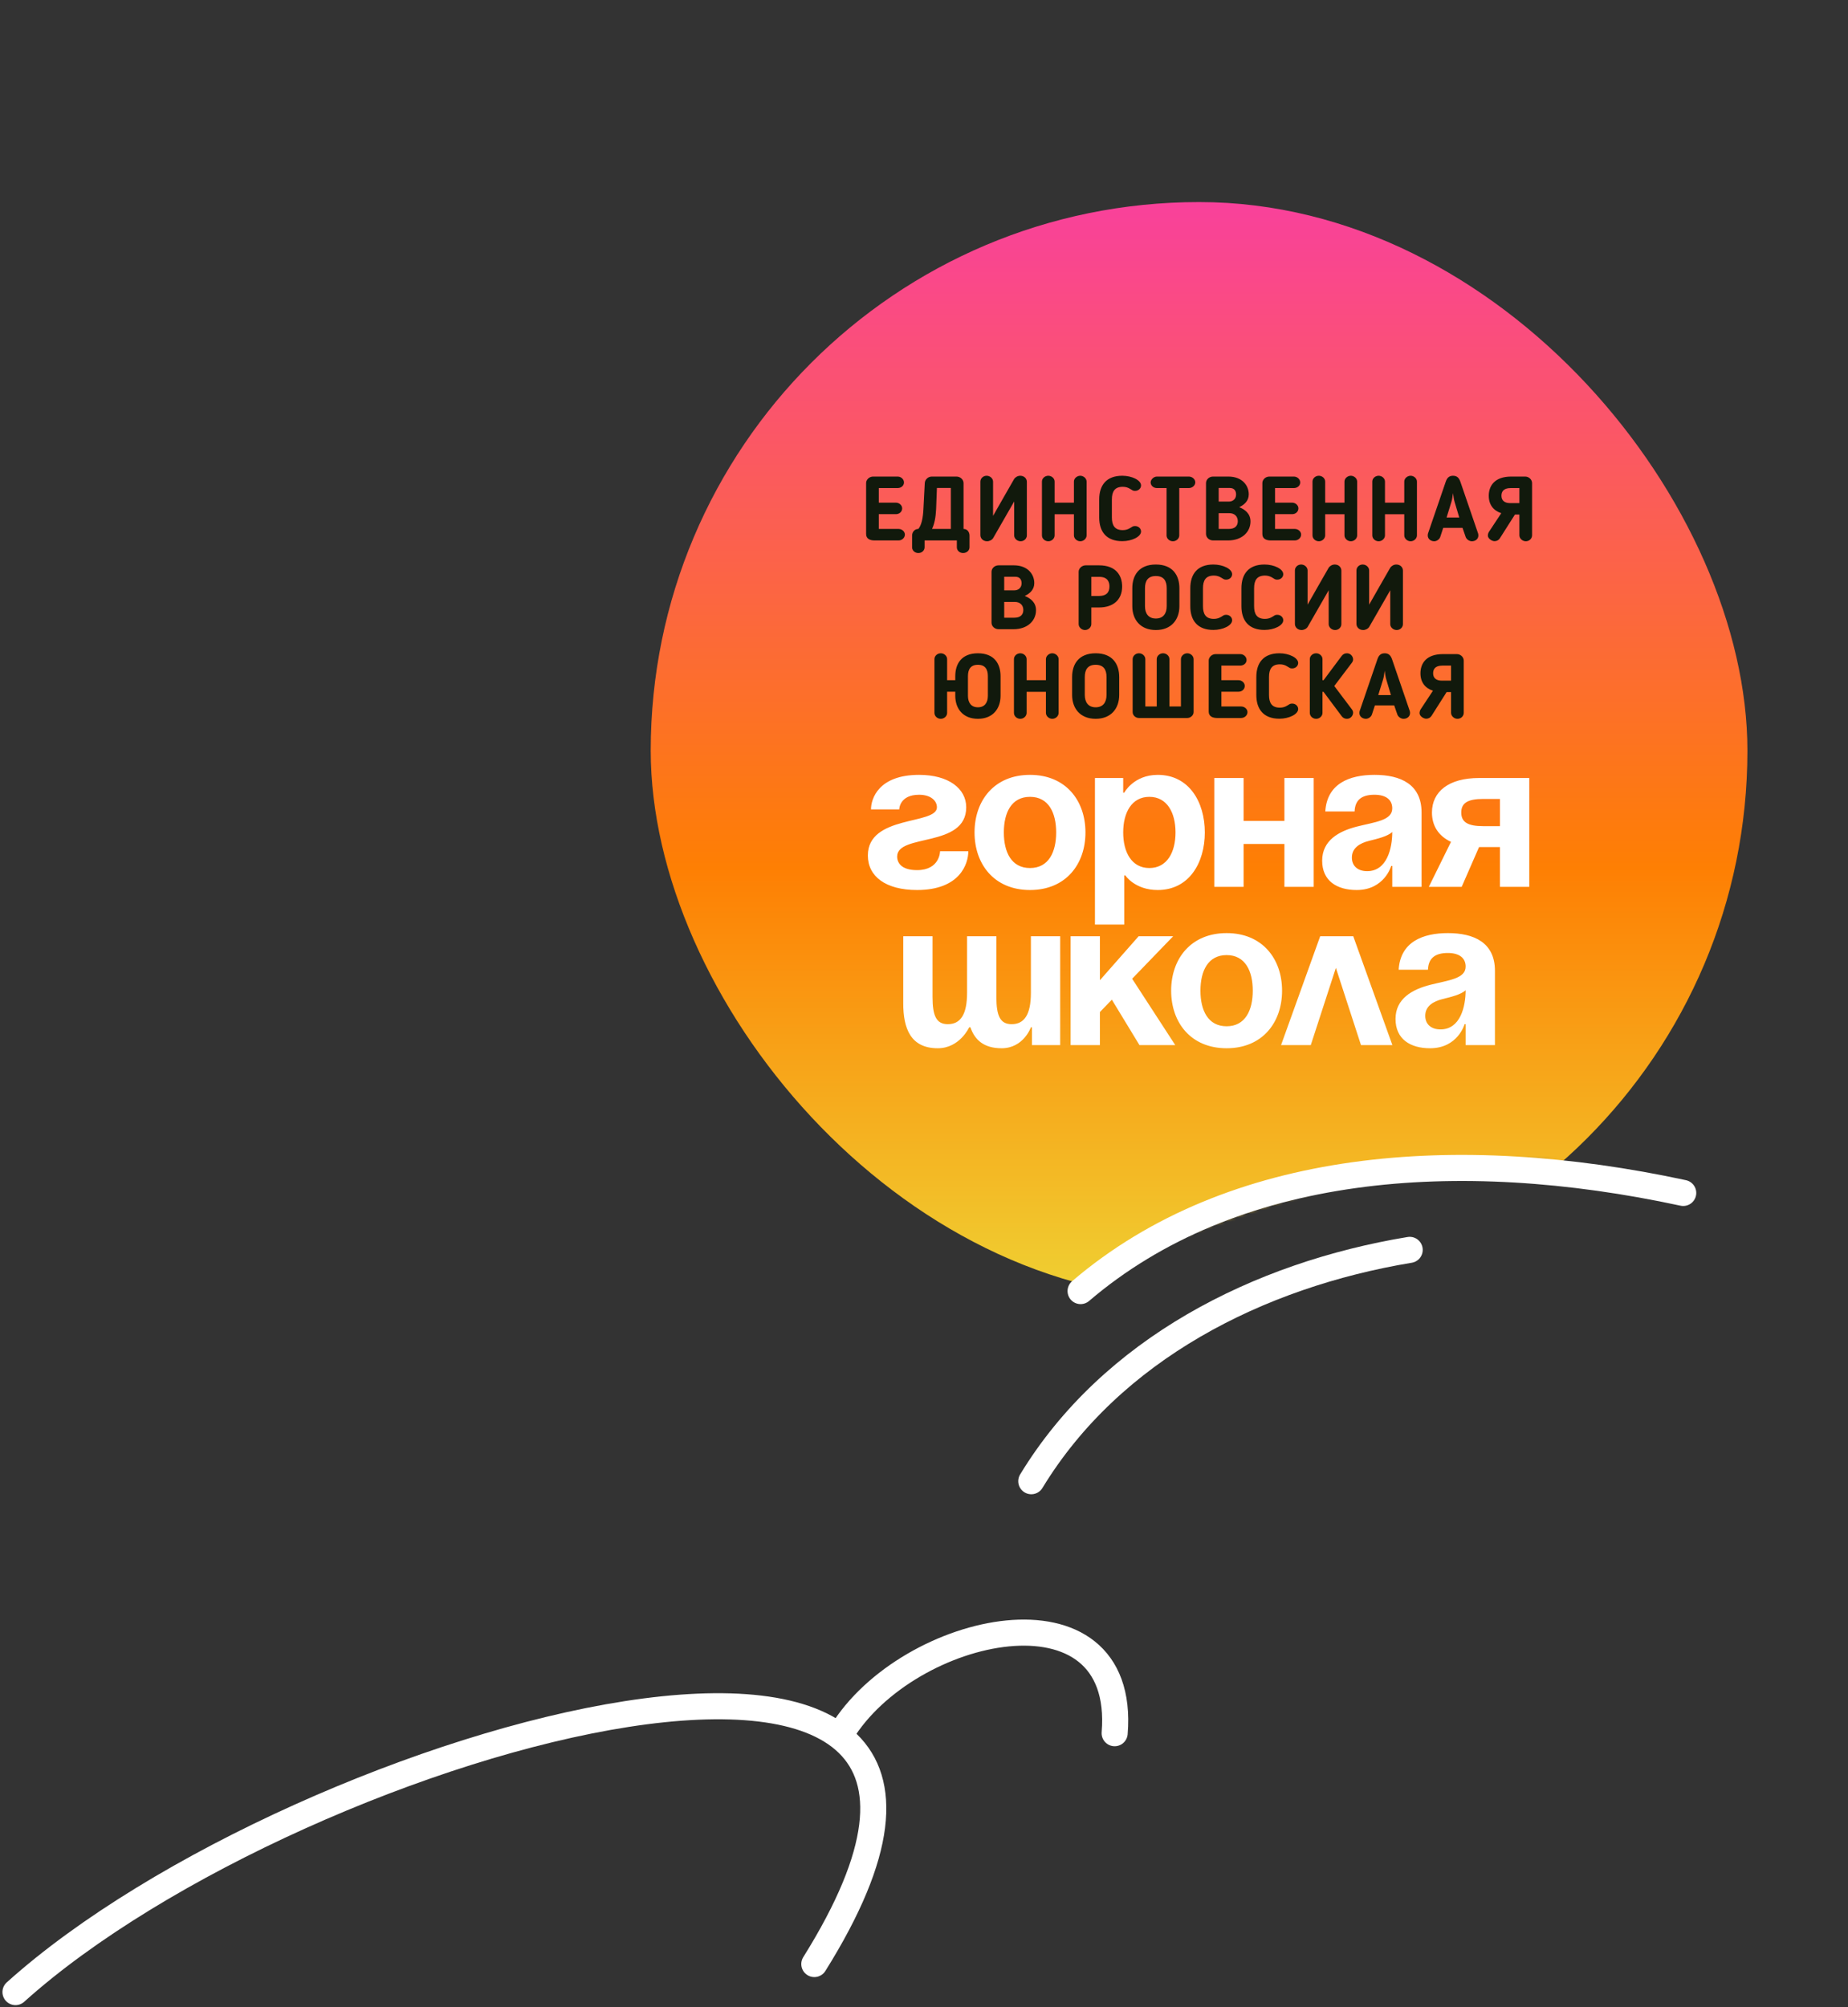
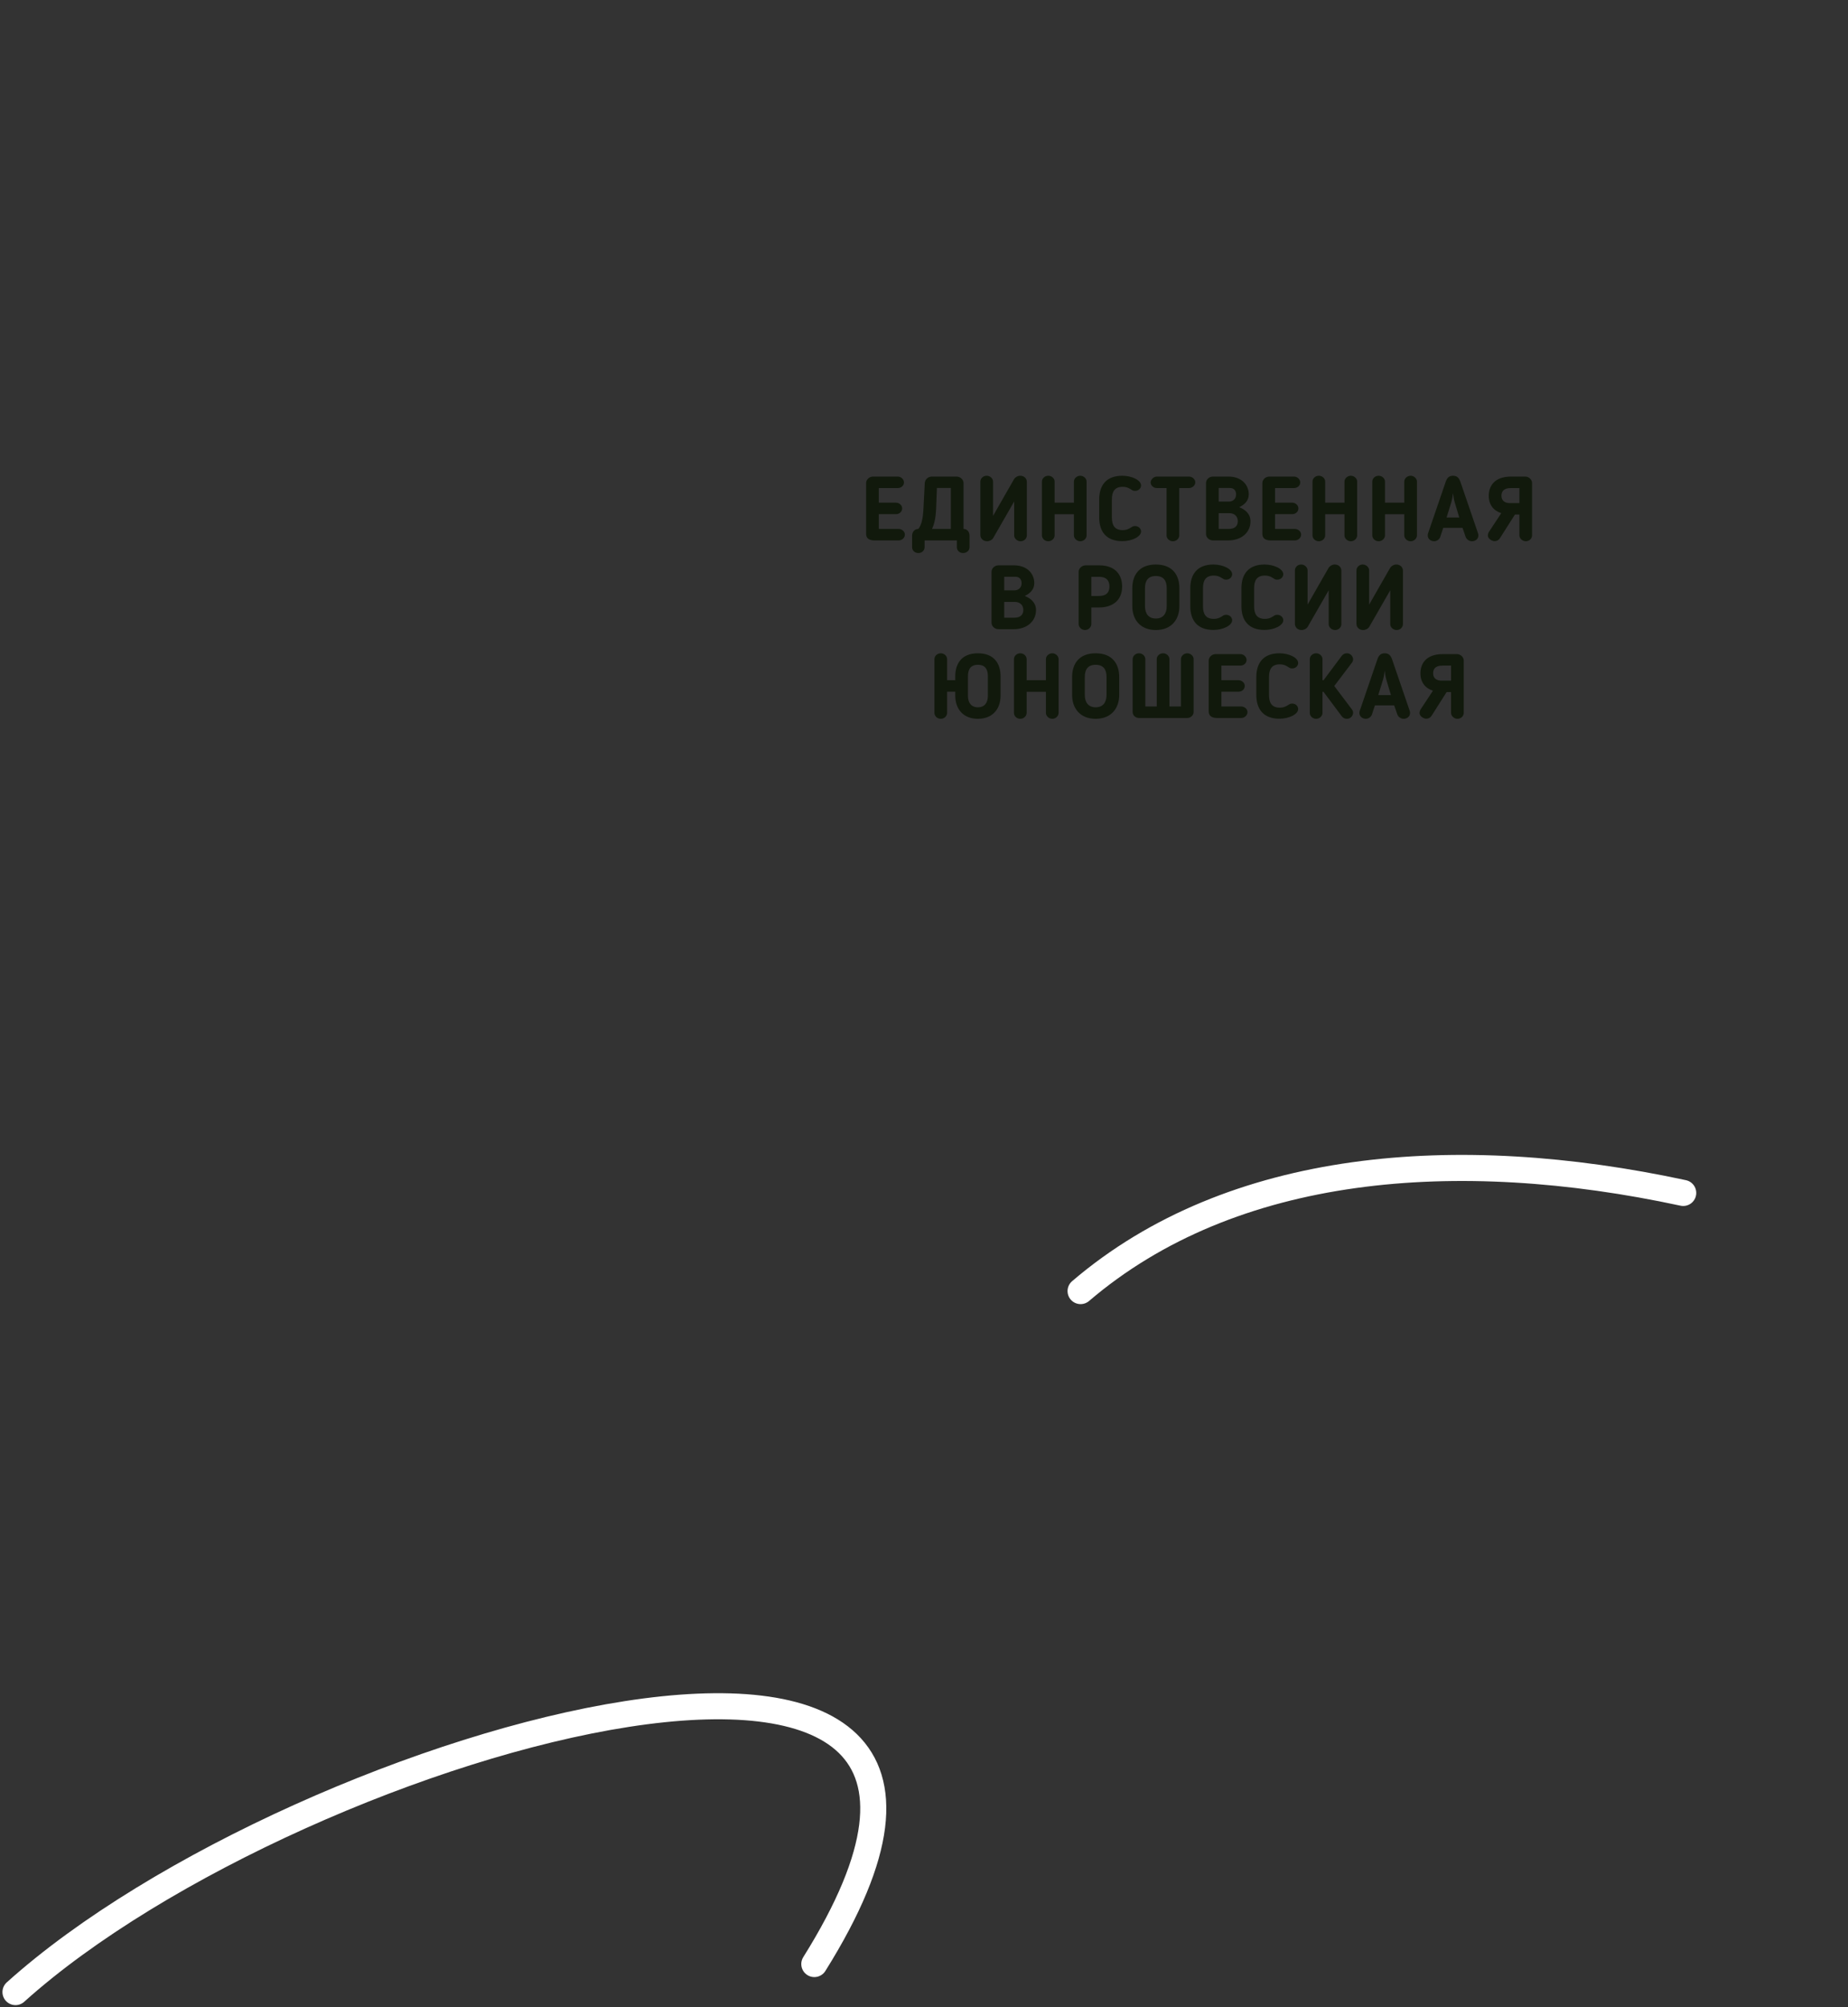
<svg xmlns="http://www.w3.org/2000/svg" width="479" height="520" viewBox="0 0 479 520" fill="none">
  <rect x="0" y="0" width="479" height="520" fill="#333333" stroke="none" />
  <mask id="mask0_147_901" style="mask-type:alpha" maskUnits="userSpaceOnUse" x="54" y="0" width="426" height="343">
    <path d="M208.734 2.021C255.134 -11.323 477.849 45.525 479.01 52.486L466.926 285.362C471.586 293.978 467.463 309.373 413.696 302.02C359.93 294.667 297.344 321.806 272.771 336.294L223.232 342.483C187.273 332.237 109.902 303.16 88.095 268.825C60.835 225.905 48.656 170.226 56.196 115.707C63.736 61.188 162.334 15.365 208.734 2.021Z" fill="#FF5656" />
  </mask>
  <g mask="url(#mask0_147_901)">
-     <rect x="168.666" y="52.355" width="284.263" height="284.263" rx="142.132" fill="url(#paint0_linear_147_901)" />
-     <path d="M243.662 220.562H250.985C250.985 223.816 248.815 230.597 237.695 230.597C229.558 230.597 224.948 227.071 224.948 221.646C224.948 211.069 242.849 213.781 242.849 209.17C242.849 207.434 241.221 205.915 238.238 205.915C233.084 205.915 233.084 209.713 233.084 209.713H225.761C225.761 207 227.66 200.762 238.238 200.762C245.832 200.762 250.443 204.288 250.443 209.17C250.443 219.748 232.542 215.896 232.542 221.918C232.542 223.545 233.627 225.444 237.695 225.444C243.662 225.444 243.662 220.562 243.662 220.562ZM260.194 215.679C260.194 220.779 262.147 224.901 266.975 224.901C271.803 224.901 273.756 220.779 273.756 215.679C273.756 210.58 271.803 206.458 266.975 206.458C262.147 206.458 260.194 210.58 260.194 215.679ZM252.6 215.679C252.6 207.434 257.699 200.762 266.975 200.762C276.251 200.762 281.35 207.434 281.35 215.679C281.35 223.925 276.251 230.597 266.975 230.597C257.699 230.597 252.6 223.925 252.6 215.679ZM283.808 239.547V201.576H291.131V205.373H291.402C291.402 205.373 293.843 200.762 300.081 200.762C308.218 200.762 312.287 207.814 312.287 215.679C312.287 223.545 308.218 230.597 300.081 230.597C294.114 230.597 291.673 226.8 291.673 226.8H291.402V239.547H283.808ZM291.131 215.679C291.131 220.779 293.301 224.901 297.912 224.901C302.522 224.901 304.692 220.779 304.692 215.679C304.692 210.58 302.522 206.458 297.912 206.458C293.301 206.458 291.131 210.58 291.131 215.679ZM332.917 229.783V218.663H322.339V229.783H314.744V201.576H322.339V212.696H332.917V201.576H340.511V229.783H332.917ZM351.11 210.255H343.516C343.95 203.04 349.754 200.762 356.263 200.762C363.044 200.762 368.468 203.203 368.468 210.526V229.783H360.874V224.359H360.603C360.603 224.359 358.867 230.597 351.652 230.597C346.499 230.597 342.702 228.21 342.702 223.003C342.702 217.741 347.042 215.354 351.707 214.161C356.426 212.967 360.874 212.587 360.874 209.441C360.874 207.217 359.247 205.915 356.263 205.915C353.009 205.915 351.218 207.217 351.11 210.255ZM360.874 215.571C359.626 216.71 357.077 217.307 354.907 217.849C352.466 218.446 350.405 219.694 350.405 222.189C350.405 224.359 351.924 225.715 354.365 225.715C359.518 225.715 360.874 219.748 360.874 215.571ZM396.386 201.576V229.783H388.791V219.477H383.367L378.864 229.783H370.348L376.098 218.12C372.843 216.602 371.162 213.944 371.162 210.526C371.162 205.102 375.501 201.576 383.367 201.576H396.386ZM384.452 214.052H388.791V207H384.452C380.383 207 378.756 208.085 378.756 210.526C378.756 212.967 380.383 214.052 384.452 214.052ZM258.258 242.576V258.307C258.258 263.189 259.234 265.359 262.217 265.359C265.472 265.359 267.208 262.918 267.208 257.222V242.576H274.802V270.783H267.479V266.172H267.208C267.208 266.172 265.309 271.597 259.614 271.597C255.057 271.597 252.67 269.481 251.531 266.172H251.206C251.206 266.172 248.765 271.597 243.069 271.597C236.017 271.597 234.118 266.444 234.118 259.934V242.576H241.713V258.307C241.713 263.189 242.689 265.359 245.673 265.359C248.927 265.359 250.663 262.918 250.663 257.222V242.576H258.258ZM277.504 270.783V242.576H285.098V253.967L295.134 242.576H304.084L293.452 253.587L304.627 270.783H295.351L288.19 259.012L285.098 262.212V270.783H277.504ZM311.155 256.679C311.155 261.779 313.108 265.901 317.936 265.901C322.763 265.901 324.716 261.779 324.716 256.679C324.716 251.58 322.763 247.458 317.936 247.458C313.108 247.458 311.155 251.58 311.155 256.679ZM303.561 256.679C303.561 248.434 308.66 241.762 317.936 241.762C327.212 241.762 332.311 248.434 332.311 256.679C332.311 264.925 327.212 271.597 317.936 271.597C308.66 271.597 303.561 264.925 303.561 256.679ZM332.048 270.783L342.192 242.576H350.762L360.906 270.783H352.769L346.26 250.767L339.751 270.783H332.048ZM370.128 251.255H362.533C362.967 244.04 368.771 241.762 375.281 241.762C382.061 241.762 387.486 244.203 387.486 251.526V270.783H379.892V265.359H379.62C379.62 265.359 377.885 271.597 370.67 271.597C365.517 271.597 361.72 269.21 361.72 264.003C361.72 258.741 366.059 256.354 370.724 255.161C375.444 253.967 379.892 253.587 379.892 250.441C379.892 248.217 378.264 246.915 375.281 246.915C372.026 246.915 370.236 248.217 370.128 251.255ZM379.892 256.571C378.644 257.71 376.094 258.307 373.925 258.849C371.484 259.446 369.422 260.694 369.422 263.189C369.422 265.359 370.941 266.715 373.382 266.715C378.536 266.715 379.892 260.748 379.892 256.571Z" fill="white" />
    <path d="M234.544 138.501C234.544 139.346 233.793 140.027 232.9 140.027H226.679C225.529 140.027 224.496 139.628 224.496 138.36V125.142C224.496 124.321 225.27 123.475 226.303 123.475H232.666C233.558 123.475 234.309 124.18 234.309 125.001C234.309 125.847 233.558 126.457 232.666 126.457H227.782V130.237H232.22C233.041 130.237 233.84 130.871 233.84 131.716C233.84 132.561 233.135 133.218 232.22 133.218H227.782V137.045H232.9C233.769 137.045 234.544 137.702 234.544 138.501ZM242.636 131.974C242.542 133.993 242.213 135.73 241.579 137.045H246.462V126.433H242.847L242.636 131.974ZM238.034 137.045C238.809 136.129 239.232 134.345 239.349 131.927L239.701 125.166C239.748 124.25 240.546 123.475 241.532 123.475H247.918C248.904 123.475 249.749 124.25 249.749 125.166V137.045C250.735 137.045 251.299 137.867 251.299 138.782V141.787C251.299 142.633 250.571 143.29 249.632 143.29C248.716 143.29 248.012 142.633 248.012 141.787V140.027H239.654V141.787C239.654 142.633 238.95 143.29 238.034 143.29C237.119 143.29 236.414 142.633 236.414 141.787V138.782C236.414 137.867 237.048 137.045 238.034 137.045ZM255.852 140.238C254.82 140.238 254.115 139.51 254.115 138.641V124.79C254.115 123.968 254.82 123.264 255.735 123.264C256.627 123.264 257.402 123.968 257.402 124.79V133.664C259.562 129.885 260.759 127.748 262.849 124.133C263.177 123.616 263.811 123.264 264.445 123.264C265.431 123.264 266.159 123.945 266.159 124.86V138.712C266.159 139.534 265.455 140.238 264.539 140.238C263.647 140.238 262.872 139.534 262.872 138.712V129.932L257.425 139.416C257.12 139.909 256.463 140.238 255.852 140.238ZM281.645 138.712C281.645 139.534 280.894 140.238 280.002 140.238C279.133 140.238 278.359 139.534 278.359 138.712V133.242H273.358V138.712C273.358 139.534 272.607 140.238 271.715 140.238C270.799 140.238 270.071 139.534 270.071 138.712V124.767C270.071 123.968 270.799 123.264 271.715 123.264C272.607 123.264 273.358 123.968 273.358 124.767V130.237H278.359V124.767C278.359 123.968 279.133 123.264 280.002 123.264C280.871 123.264 281.645 123.968 281.645 124.767V138.712ZM288.198 129.415V134.063C288.198 136.082 288.903 137.35 291.016 137.35C291.767 137.35 292.377 137.162 292.964 136.787L293.199 136.646C293.504 136.458 293.668 136.294 294.208 136.294C295.101 136.294 295.758 136.951 295.758 137.702C295.758 139.064 293.387 140.214 290.898 140.214C286.79 140.214 284.912 137.773 284.912 134.063V129.415C284.912 125.706 286.79 123.264 290.898 123.264C293.387 123.264 295.758 124.414 295.758 125.776C295.758 126.527 295.101 127.185 294.208 127.185C293.668 127.185 293.504 127.02 293.199 126.833L292.964 126.692C292.377 126.316 291.767 126.128 291.016 126.128C288.903 126.128 288.198 127.396 288.198 129.415ZM302.375 138.735V126.457H299.886C298.947 126.457 298.243 125.776 298.243 124.978C298.243 124.321 298.971 123.475 299.886 123.475H308.15C308.995 123.475 309.817 124.133 309.817 124.978C309.817 125.776 309.042 126.457 308.15 126.457H305.662V138.735C305.662 139.534 304.91 140.238 304.018 140.238C303.103 140.238 302.375 139.534 302.375 138.735ZM315.884 129.955H318.584C319.406 129.955 320.392 129.392 320.392 128.124C320.392 127.232 319.969 126.433 318.749 126.433H315.884V129.955ZM318.655 132.96H315.884V137.045H318.514C320.063 137.045 320.838 136.27 320.838 135.049C320.838 133.711 319.899 132.96 318.655 132.96ZM318.303 140.027H314.429C313.396 140.027 312.598 139.252 312.598 138.336V125.166C312.598 124.203 313.443 123.475 314.429 123.475H318.396C321.918 123.475 323.679 125.729 323.679 128.077C323.679 129.72 322.622 130.73 321.214 131.411C322.669 131.997 324.125 133.054 324.125 135.096C324.125 137.843 321.918 140.027 318.303 140.027ZM337.249 138.501C337.249 139.346 336.498 140.027 335.606 140.027H329.384C328.234 140.027 327.201 139.628 327.201 138.36V125.142C327.201 124.321 327.976 123.475 329.009 123.475H335.371C336.263 123.475 337.014 124.18 337.014 125.001C337.014 125.847 336.263 126.457 335.371 126.457H330.488V130.237H334.925C335.747 130.237 336.545 130.871 336.545 131.716C336.545 132.561 335.841 133.218 334.925 133.218H330.488V137.045H335.606C336.475 137.045 337.249 137.702 337.249 138.501ZM351.774 138.712C351.774 139.534 351.023 140.238 350.13 140.238C349.262 140.238 348.487 139.534 348.487 138.712V133.242H343.486V138.712C343.486 139.534 342.735 140.238 341.843 140.238C340.927 140.238 340.2 139.534 340.2 138.712V124.767C340.2 123.968 340.927 123.264 341.843 123.264C342.735 123.264 343.486 123.968 343.486 124.767V130.237H348.487V124.767C348.487 123.968 349.262 123.264 350.13 123.264C350.999 123.264 351.774 123.968 351.774 124.767V138.712ZM367.271 138.712C367.271 139.534 366.52 140.238 365.628 140.238C364.759 140.238 363.985 139.534 363.985 138.712V133.242H358.984V138.712C358.984 139.534 358.233 140.238 357.341 140.238C356.425 140.238 355.697 139.534 355.697 138.712V124.767C355.697 123.968 356.425 123.264 357.341 123.264C358.233 123.264 358.984 123.968 358.984 124.767V130.237H363.985V124.767C363.985 123.968 364.759 123.264 365.628 123.264C366.497 123.264 367.271 123.968 367.271 124.767V138.712ZM374.082 136.763L373.308 139.134C373.073 139.815 372.322 140.238 371.758 140.238C370.843 140.238 370.068 139.628 370.068 138.735C370.068 138.618 370.091 138.336 370.138 138.219L374.716 124.86C375.022 123.945 375.491 123.264 376.618 123.264C377.745 123.264 378.214 123.921 378.543 124.86L383.121 138.219C383.168 138.336 383.192 138.618 383.192 138.735C383.192 139.628 382.464 140.238 381.501 140.238C380.891 140.238 380.14 139.792 379.905 139.134L379.083 136.763H374.082ZM378.238 134.087L377.041 130.072C376.829 129.392 376.712 128.499 376.618 127.772C376.524 128.499 376.407 129.392 376.195 130.072L374.951 134.087H378.238ZM385.888 128.452C385.888 125.987 387.297 123.475 391.711 123.475H395.326C396.289 123.475 397.11 124.25 397.11 125.166V138.688C397.11 139.534 396.406 140.238 395.49 140.238C394.598 140.238 393.823 139.51 393.823 138.688V133.312H392.673L388.752 139.487C388.447 139.956 387.954 140.214 387.367 140.214C386.733 140.214 385.653 139.581 385.653 138.759C385.653 138.501 385.747 138.078 385.935 137.796L389.128 132.96C387.109 132.303 385.888 130.777 385.888 128.452ZM389.175 128.452C389.175 129.673 389.973 130.354 391.429 130.354H393.823V126.457H391.57C389.621 126.457 389.175 127.466 389.175 128.452ZM260.291 152.955H262.991C263.813 152.955 264.799 152.392 264.799 151.124C264.799 150.232 264.376 149.433 263.155 149.433H260.291V152.955ZM263.061 155.96H260.291V160.045H262.921C264.47 160.045 265.245 159.27 265.245 158.049C265.245 156.711 264.306 155.96 263.061 155.96ZM262.709 163.027H258.836C257.803 163.027 257.004 162.252 257.004 161.336V148.166C257.004 147.203 257.85 146.475 258.836 146.475H262.803C266.325 146.475 268.086 148.729 268.086 151.077C268.086 152.72 267.029 153.73 265.62 154.411C267.076 154.997 268.532 156.054 268.532 158.096C268.532 160.843 266.325 163.027 262.709 163.027ZM284.868 157.392H282.872V161.688C282.872 162.51 282.121 163.238 281.229 163.238C280.36 163.238 279.585 162.534 279.585 161.688V148.166C279.585 147.25 280.431 146.475 281.417 146.475H284.868C289.281 146.475 290.854 149.105 290.854 151.969C290.854 155.444 288.507 157.392 284.868 157.392ZM282.872 149.457V154.411H284.868C286.629 154.411 287.568 153.636 287.568 151.945C287.568 150.725 287.075 149.457 284.868 149.457H282.872ZM299.595 163.238C295.534 163.238 293.491 160.491 293.491 157.063V152.415C293.491 149.081 295.205 146.264 299.595 146.264C303.985 146.264 305.699 149.081 305.699 152.415V157.063C305.699 160.491 303.657 163.238 299.595 163.238ZM299.595 149.246C297.529 149.246 296.778 150.513 296.778 152.415V157.063C296.778 158.942 297.67 160.256 299.595 160.256C301.52 160.256 302.412 158.942 302.412 157.063V152.415C302.412 150.513 301.661 149.246 299.595 149.246ZM311.811 152.415V157.063C311.811 159.082 312.516 160.35 314.629 160.35C315.38 160.35 315.99 160.162 316.577 159.787L316.812 159.646C317.117 159.458 317.282 159.294 317.822 159.294C318.714 159.294 319.371 159.951 319.371 160.702C319.371 162.064 317 163.214 314.511 163.214C310.403 163.214 308.525 160.773 308.525 157.063V152.415C308.525 148.706 310.403 146.264 314.511 146.264C317 146.264 319.371 147.414 319.371 148.776C319.371 149.527 318.714 150.185 317.822 150.185C317.282 150.185 317.117 150.02 316.812 149.833L316.577 149.692C315.99 149.316 315.38 149.128 314.629 149.128C312.516 149.128 311.811 150.396 311.811 152.415ZM325.062 152.415V157.063C325.062 159.082 325.767 160.35 327.879 160.35C328.631 160.35 329.241 160.162 329.828 159.787L330.063 159.646C330.368 159.458 330.532 159.294 331.072 159.294C331.964 159.294 332.622 159.951 332.622 160.702C332.622 162.064 330.251 163.214 327.762 163.214C323.654 163.214 321.775 160.773 321.775 157.063V152.415C321.775 148.706 323.654 146.264 327.762 146.264C330.251 146.264 332.622 147.414 332.622 148.776C332.622 149.527 331.964 150.185 331.072 150.185C330.532 150.185 330.368 150.02 330.063 149.833L329.828 149.692C329.241 149.316 328.631 149.128 327.879 149.128C325.767 149.128 325.062 150.396 325.062 152.415ZM337.375 163.238C336.342 163.238 335.638 162.51 335.638 161.641V147.79C335.638 146.968 336.342 146.264 337.258 146.264C338.15 146.264 338.924 146.968 338.924 147.79V156.664C341.084 152.885 342.282 150.748 344.371 147.133C344.7 146.616 345.334 146.264 345.968 146.264C346.954 146.264 347.681 146.945 347.681 147.86V161.712C347.681 162.534 346.977 163.238 346.061 163.238C345.169 163.238 344.395 162.534 344.395 161.712V152.932L338.948 162.416C338.643 162.909 337.985 163.238 337.375 163.238ZM353.331 163.238C352.298 163.238 351.594 162.51 351.594 161.641V147.79C351.594 146.968 352.298 146.264 353.214 146.264C354.106 146.264 354.881 146.968 354.881 147.79V156.664C357.04 152.885 358.238 150.748 360.327 147.133C360.656 146.616 361.29 146.264 361.924 146.264C362.91 146.264 363.637 146.945 363.637 147.86V161.712C363.637 162.534 362.933 163.238 362.018 163.238C361.125 163.238 360.351 162.534 360.351 161.712V152.932L354.904 162.416C354.599 162.909 353.941 163.238 353.331 163.238ZM253.474 186.238C249.577 186.238 247.605 183.585 247.605 180.275V179.218H245.492V184.712C245.492 185.534 244.741 186.238 243.849 186.238C242.933 186.238 242.205 185.534 242.205 184.712V170.767C242.205 169.968 242.933 169.264 243.849 169.264C244.741 169.264 245.492 169.968 245.492 170.767V176.237H247.605V175.204C247.605 171.964 249.248 169.264 253.474 169.264C257.7 169.264 259.343 171.964 259.343 175.204V180.275C259.343 183.585 257.371 186.238 253.474 186.238ZM253.474 172.246C251.573 172.246 250.892 173.443 250.892 175.204V180.275C250.892 182.036 251.713 183.256 253.474 183.256C255.235 183.256 256.057 182.036 256.057 180.275V175.204C256.057 173.443 255.376 172.246 253.474 172.246ZM274.39 184.712C274.39 185.534 273.638 186.238 272.746 186.238C271.878 186.238 271.103 185.534 271.103 184.712V179.242H266.102V184.712C266.102 185.534 265.351 186.238 264.459 186.238C263.543 186.238 262.815 185.534 262.815 184.712V170.767C262.815 169.968 263.543 169.264 264.459 169.264C265.351 169.264 266.102 169.968 266.102 170.767V176.237H271.103V170.767C271.103 169.968 271.878 169.264 272.746 169.264C273.615 169.264 274.39 169.968 274.39 170.767V184.712ZM283.994 186.238C279.933 186.238 277.89 183.491 277.89 180.063V175.415C277.89 172.081 279.604 169.264 283.994 169.264C288.385 169.264 290.098 172.081 290.098 175.415V180.063C290.098 183.491 288.056 186.238 283.994 186.238ZM283.994 172.246C281.928 172.246 281.177 173.513 281.177 175.415V180.063C281.177 181.942 282.069 183.256 283.994 183.256C285.92 183.256 286.812 181.942 286.812 180.063V175.415C286.812 173.513 286.06 172.246 283.994 172.246ZM309.381 170.79V184.501C309.381 185.322 308.607 186.027 307.738 186.027H295.225C294.309 186.027 293.581 185.322 293.581 184.501V170.79C293.581 169.968 294.309 169.264 295.225 169.264C296.117 169.264 296.868 169.968 296.868 170.79V183.045H299.826V170.767C299.826 169.968 300.554 169.264 301.47 169.264C302.362 169.264 303.113 169.968 303.113 170.767V183.045H306.095V170.79C306.095 169.968 306.869 169.264 307.738 169.264C308.63 169.264 309.381 169.968 309.381 170.79ZM323.346 184.501C323.346 185.346 322.594 186.027 321.702 186.027H315.481C314.33 186.027 313.297 185.627 313.297 184.36V171.142C313.297 170.32 314.072 169.475 315.105 169.475H321.467C322.36 169.475 323.111 170.18 323.111 171.001C323.111 171.847 322.36 172.457 321.467 172.457H316.584V176.237H321.021C321.843 176.237 322.641 176.871 322.641 177.716C322.641 178.561 321.937 179.218 321.021 179.218H316.584V183.045H321.702C322.571 183.045 323.346 183.702 323.346 184.501ZM328.925 175.415V180.063C328.925 182.082 329.63 183.35 331.743 183.35C332.494 183.35 333.104 183.162 333.691 182.787L333.926 182.646C334.231 182.458 334.396 182.294 334.935 182.294C335.828 182.294 336.485 182.951 336.485 183.702C336.485 185.064 334.114 186.214 331.625 186.214C327.517 186.214 325.639 183.773 325.639 180.063V175.415C325.639 171.706 327.517 169.264 331.625 169.264C334.114 169.264 336.485 170.414 336.485 171.776C336.485 172.527 335.828 173.185 334.935 173.185C334.396 173.185 334.231 173.02 333.926 172.833L333.691 172.692C333.104 172.316 332.494 172.128 331.743 172.128C329.63 172.128 328.925 173.396 328.925 175.415ZM342.788 170.767V176.237H343.069L347.765 169.945C348.117 169.475 348.586 169.264 349.126 169.264C350.136 169.264 350.723 170.156 350.723 170.837C350.723 171.072 350.676 171.307 350.465 171.635L345.84 177.739L350.465 183.867C350.676 184.195 350.723 184.43 350.723 184.665C350.723 185.346 350.136 186.238 349.126 186.238C348.586 186.238 348.117 186.027 347.765 185.557L343.046 179.242H342.788V184.712C342.788 185.534 342.036 186.238 341.144 186.238C340.229 186.238 339.501 185.534 339.501 184.712V170.767C339.501 169.968 340.229 169.264 341.144 169.264C342.036 169.264 342.788 169.968 342.788 170.767ZM356.373 182.763L355.598 185.134C355.363 185.815 354.612 186.238 354.049 186.238C353.133 186.238 352.358 185.627 352.358 184.735C352.358 184.618 352.382 184.336 352.429 184.219L357.007 170.86C357.312 169.945 357.782 169.264 358.908 169.264C360.035 169.264 360.505 169.921 360.834 170.86L365.412 184.219C365.459 184.336 365.482 184.618 365.482 184.735C365.482 185.627 364.754 186.238 363.792 186.238C363.181 186.238 362.43 185.792 362.195 185.134L361.374 182.763H356.373ZM360.528 180.087L359.331 176.072C359.12 175.392 359.002 174.499 358.908 173.772C358.815 174.499 358.697 175.392 358.486 176.072L357.242 180.087H360.528ZM368.179 174.452C368.179 171.987 369.587 169.475 374.001 169.475H377.616C378.579 169.475 379.401 170.25 379.401 171.166V184.688C379.401 185.534 378.696 186.238 377.781 186.238C376.889 186.238 376.114 185.51 376.114 184.688V179.312H374.964L371.043 185.487C370.738 185.956 370.245 186.214 369.658 186.214C369.024 186.214 367.944 185.581 367.944 184.759C367.944 184.501 368.038 184.078 368.226 183.796L371.419 178.96C369.4 178.303 368.179 176.777 368.179 174.452ZM371.465 174.452C371.465 175.673 372.264 176.354 373.719 176.354H376.114V172.457H373.86C371.912 172.457 371.465 173.466 371.465 174.452Z" fill="#11190C" />
  </g>
  <path d="M4.014 516.137C77.88 449.697 283.692 392.872 211.071 508.872" stroke="white" stroke-width="6.758" stroke-linecap="round" />
-   <path d="M218.082 449.061C235.248 420.832 292.238 408.359 288.917 449.061" stroke="white" stroke-width="6.758" stroke-linecap="round" />
-   <path d="M267.309 383.771C288.089 349.596 326.188 330.323 365.388 323.833" stroke="white" stroke-width="6.758" stroke-linecap="round" />
  <path d="M280.088 334.511C319.39 300.943 377.659 296.466 436.289 309.083" stroke="white" stroke-width="6.758" stroke-linecap="round" />
  <defs>
    <linearGradient id="paint0_linear_147_901" x1="310.798" y1="52.355" x2="310.798" y2="336.618" gradientUnits="userSpaceOnUse">
      <stop stop-color="#F9419B" />
      <stop offset="0.607" stop-color="#FE7F03" />
      <stop offset="1" stop-color="#EFD133" />
    </linearGradient>
  </defs>
</svg>